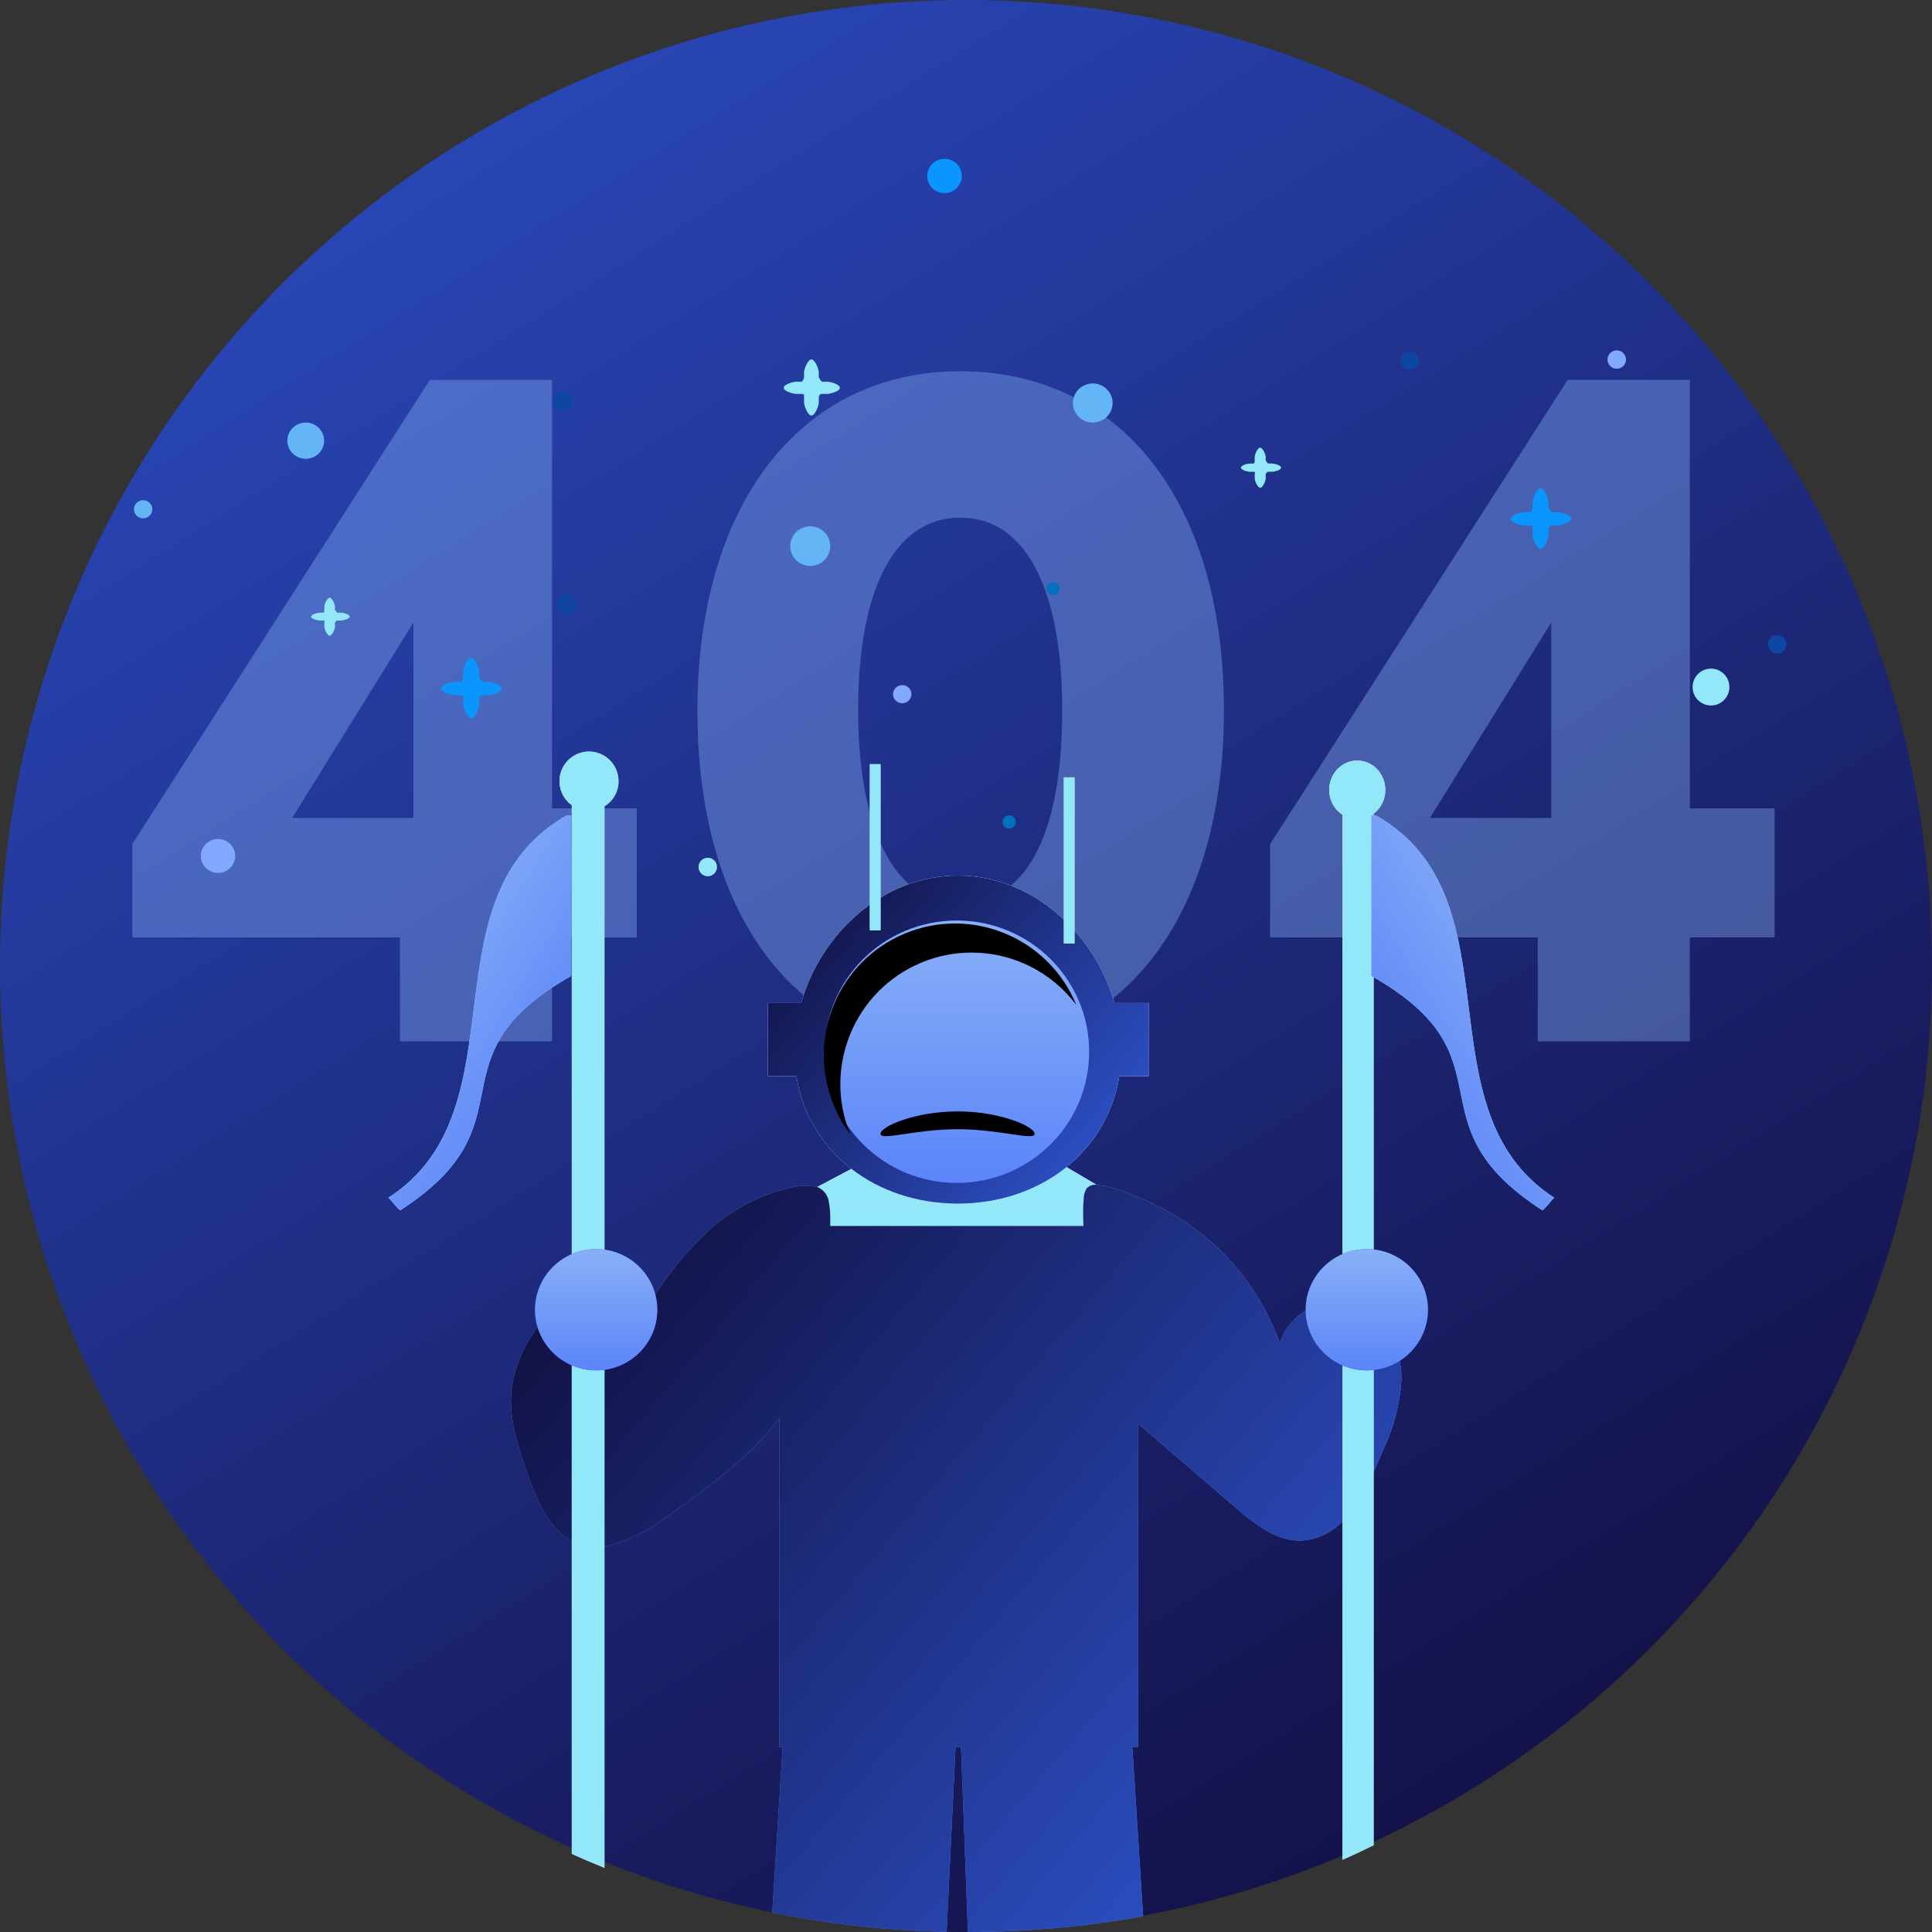
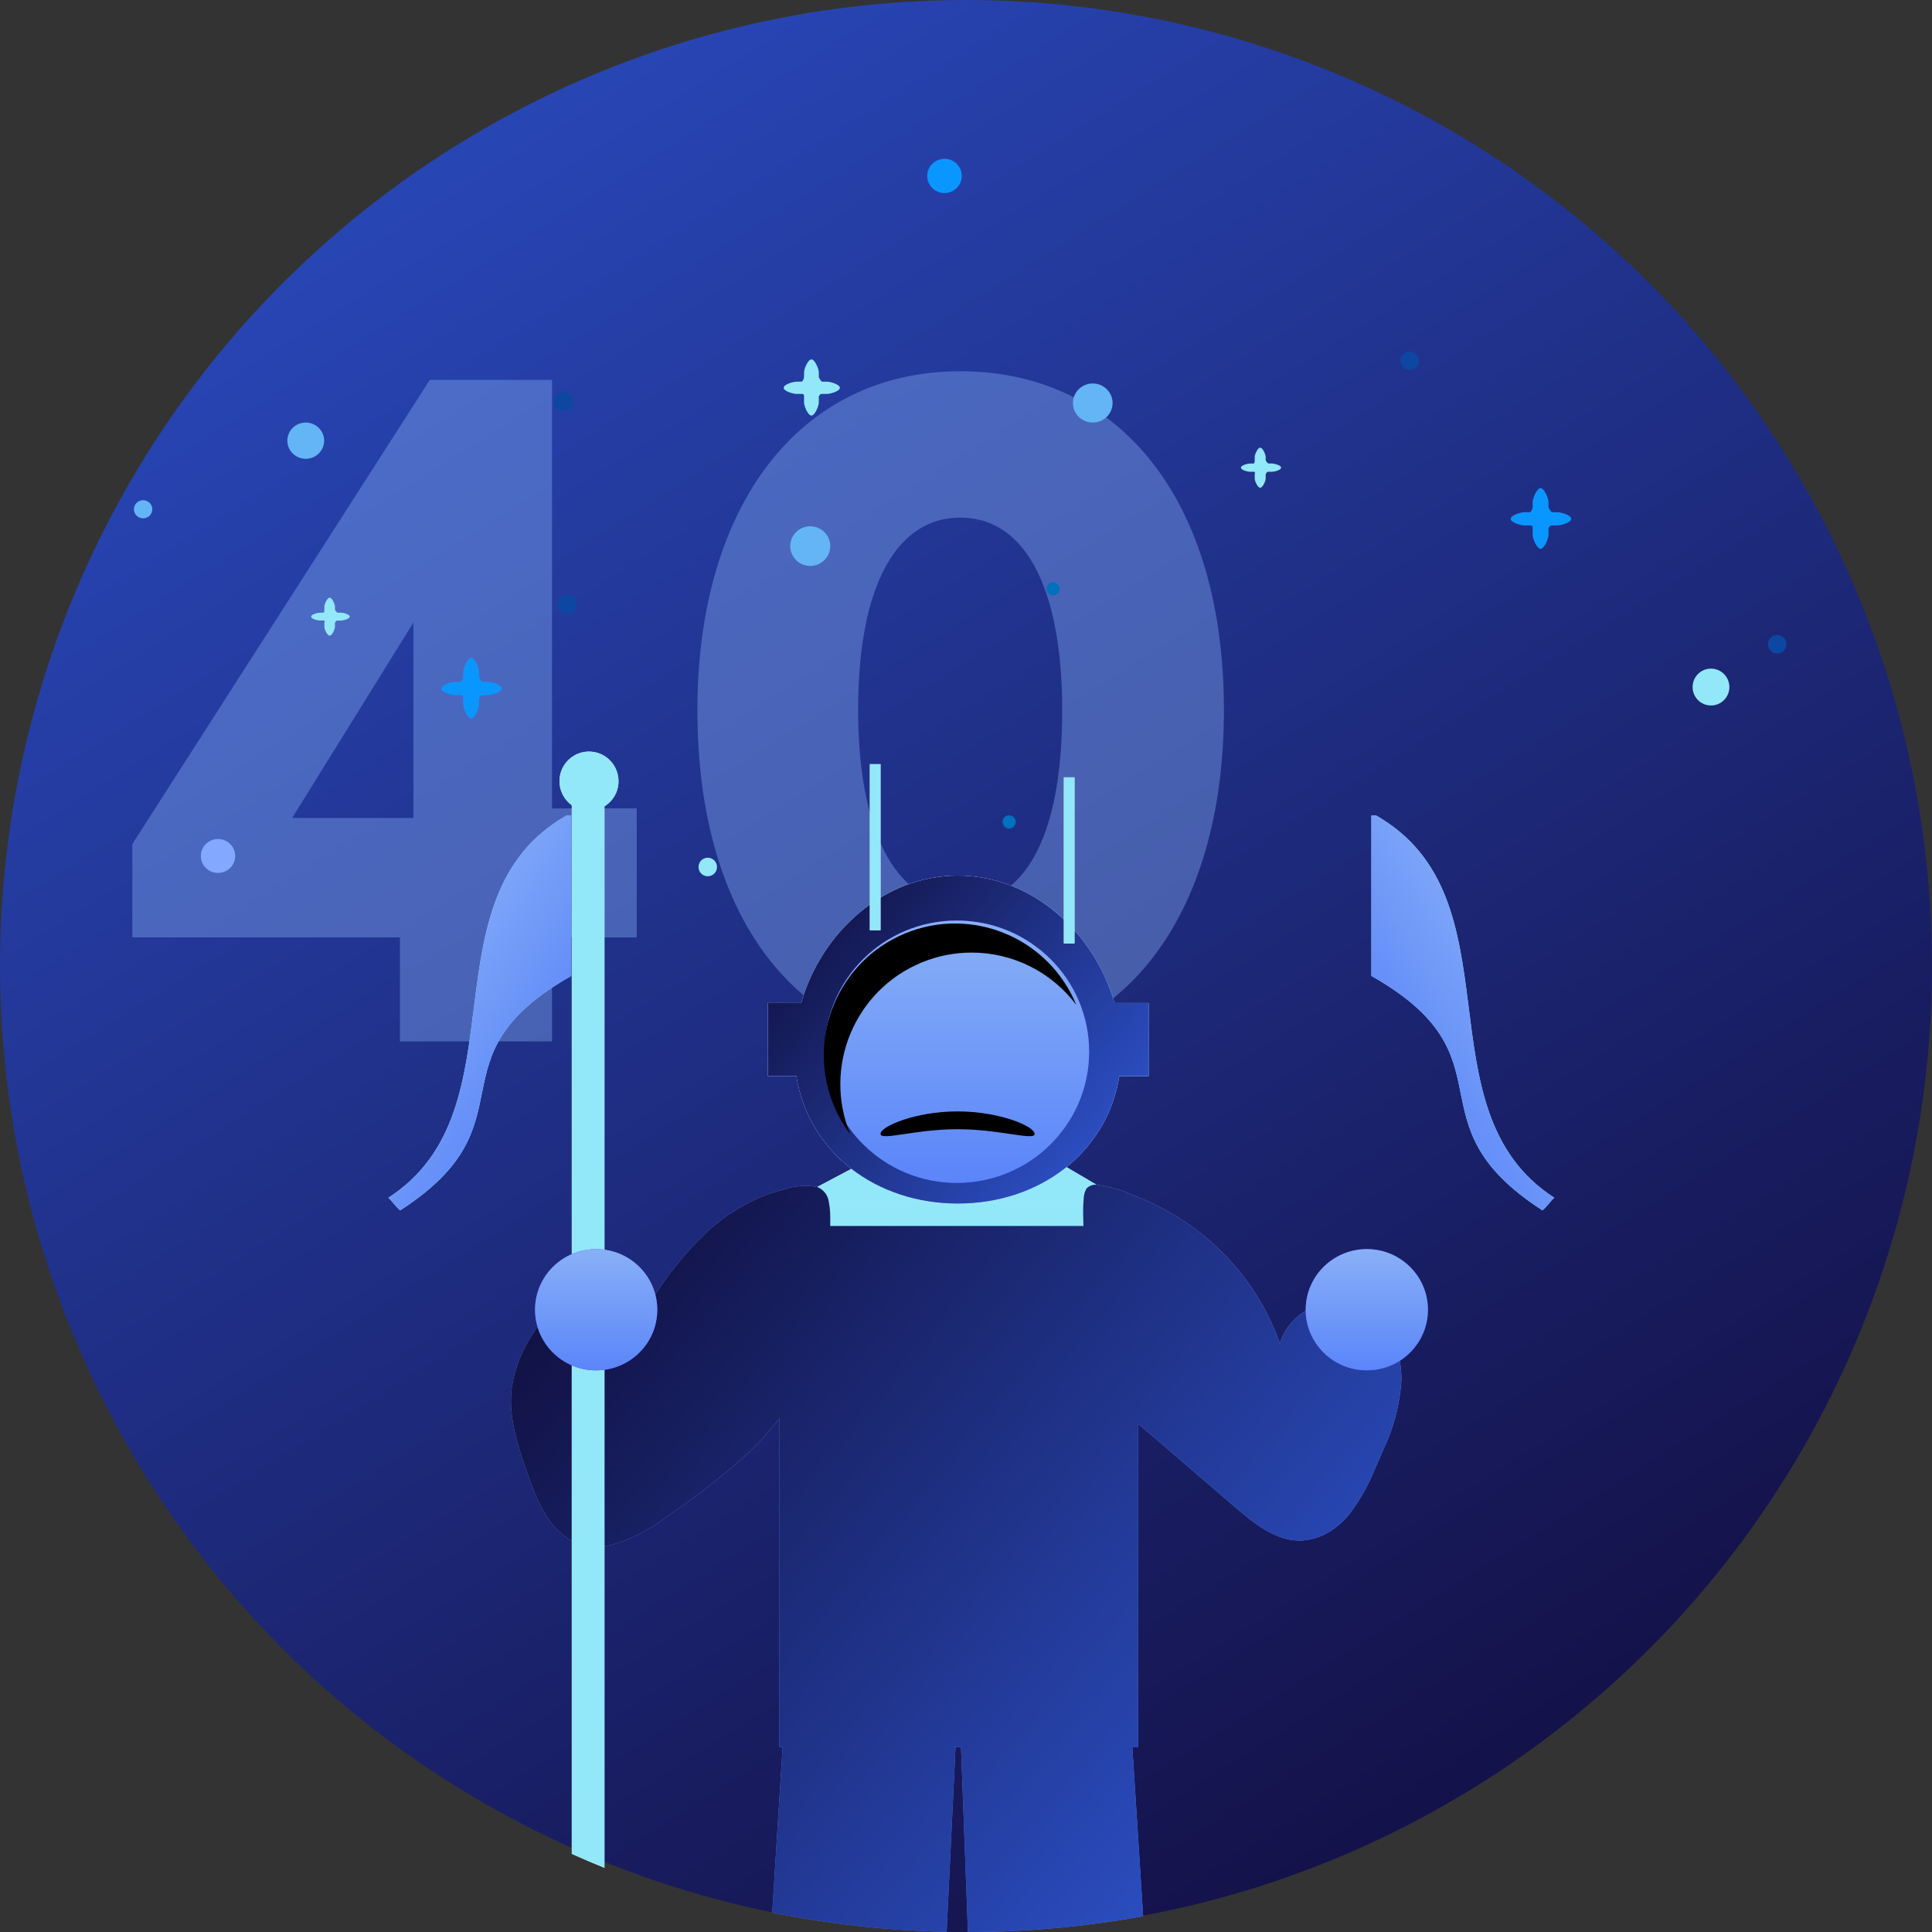
<svg xmlns="http://www.w3.org/2000/svg" xmlns:xlink="http://www.w3.org/1999/xlink" width="128px" height="128px" viewBox="0 0 128 128" version="1.1">
  <rect x="0" y="0" width="128" height="128" fill="#333333" stroke="none" />
  <title>Empty/NoAppliedLicense</title>
  <defs>
    <linearGradient x1="22.891%" y1="9.754%" x2="74.604%" y2="92.174%" id="linearGradient-1">
      <stop stop-color="#2845B4" offset="0%" />
      <stop stop-color="#14124A" offset="100%" />
    </linearGradient>
    <polygon id="path-2" points="37.617 58.269 22.471 58.579 18.278 53.8 40.857 53.397" />
    <polygon id="path-3" points="40.857 53.77 18.28 53.77 22.785 51.379 36.054 50.945" />
    <linearGradient x1="50%" y1="0%" x2="50%" y2="100%" id="linearGradient-4">
      <stop stop-color="#88B0F7" offset="0%" />
      <stop stop-color="#5B85F9" offset="100%" />
    </linearGradient>
    <linearGradient x1="-1.01945982e-12%" y1="14.78%" x2="100%" y2="85.22%" id="linearGradient-5">
      <stop stop-color="#100F3F" offset="0%" />
      <stop stop-color="#2F56D2" offset="100%" />
    </linearGradient>
    <path d="M58.991,65.567 C58.886,67.106 58.495,68.613 57.838,70.012 C57.75,70.221 57.66,70.432 57.57,70.637 L57.289,71.267 C56.849,72.389 56.254,73.446 55.524,74.408 C55.479,74.461 55.435,74.514 55.389,74.564 C55.207,74.768 55.008,74.959 54.797,75.133 C54.14,75.708 53.313,76.056 52.439,76.126 C50.755,76.214 49.294,75.049 48.02,73.951 C46.499,72.644 44.98,71.336 43.459,70.026 C42.936,69.578 42.414,69.129 41.891,68.678 C41.78,68.583 41.669,68.487 41.558,68.39 L41.558,89.799 L41.167,89.799 L41.4,93.426 L41.885,101.016 C38.055,101.712 34.169,102.063 30.275,102.064 L29.954,93.439 L29.862,90.982 L29.818,89.799 L29.454,89.799 L29.423,90.442 L29.28,93.439 L28.865,102.048 C24.982,101.97 21.115,101.545 17.31,100.777 L17.77,93.44 L18.001,89.802 L17.772,89.802 L17.772,68.045 C17.099,68.928 16.348,69.751 15.529,70.504 C13.885,71.967 12.143,73.318 10.315,74.548 C9.242,75.38 8.025,76.009 6.724,76.406 C6.528,76.453 6.33,76.488 6.131,76.509 C5.574,76.579 5.009,76.518 4.479,76.332 C4.296,76.268 4.119,76.187 3.949,76.092 C3.856,76.041 3.767,75.987 3.681,75.929 C2.359,75.034 1.662,73.318 1.117,71.757 C0.457,69.866 -0.217,67.885 0.066,65.903 C0.272,64.712 0.717,63.573 1.375,62.556 C1.804,61.847 2.291,61.164 2.773,60.495 C2.972,60.15 3.282,59.881 3.652,59.729 L3.679,59.724 C3.724,59.713 3.769,59.706 3.815,59.705 C3.859,59.703 3.903,59.705 3.947,59.708 C4.322,59.802 4.655,60.015 4.895,60.315 L6.128,61.575 L6.721,62.176 C6.753,62.209 6.782,62.243 6.818,62.276 L7.601,63.074 C8.111,62.201 8.625,61.322 9.167,60.462 C10.224,58.692 11.52,57.073 13.018,55.651 C13.779,54.957 14.621,54.357 15.527,53.865 C16.314,53.434 17.152,53.105 18.022,52.886 C18.746,52.627 19.527,52.564 20.284,52.702 C20.723,52.876 21.026,53.281 21.066,53.749 C21.068,53.755 21.07,53.761 21.07,53.767 C21.127,54.075 21.154,54.39 21.151,54.704 L21.151,55.289 L37.93,55.289 C37.914,54.784 37.9,54.231 37.925,53.767 C37.931,53.655 37.939,53.548 37.951,53.448 C37.956,53.218 38.022,52.992 38.142,52.795 C38.313,52.625 38.551,52.537 38.793,52.554 C39.639,52.658 40.462,52.895 41.232,53.257 C42,53.543 42.745,53.887 43.46,54.286 C46.958,56.21 49.623,59.339 50.95,63.081 C51.076,62.619 51.299,62.189 51.604,61.818 C51.808,61.565 52.044,61.338 52.305,61.143 C52.725,60.826 53.2,60.588 53.707,60.442 C54.061,60.336 54.428,60.28 54.798,60.275 C54.997,60.271 55.195,60.284 55.392,60.314 C55.71,60.359 56.019,60.449 56.312,60.582 C56.788,60.802 57.217,61.114 57.572,61.5 C57.667,61.601 57.754,61.707 57.841,61.815 C58.378,62.53 58.736,63.361 58.886,64.24 C58.968,64.678 59.003,65.122 58.991,65.567" id="path-6" />
    <linearGradient x1="50%" y1="0%" x2="50%" y2="100%" id="linearGradient-7">
      <stop stop-color="#88B0F7" offset="0%" />
      <stop stop-color="#5B85F9" offset="100%" />
    </linearGradient>
    <linearGradient x1="-1.01945982e-12%" y1="12.886%" x2="100%" y2="87.114%" id="linearGradient-8">
      <stop stop-color="#100F3F" offset="0%" />
      <stop stop-color="#2F56D2" offset="100%" />
    </linearGradient>
    <path d="M42.245,40.516 L39.985,40.516 C38.654,35.848 34.513,32.074 29.608,32.074 C24.702,32.074 20.561,35.848 19.23,40.516 L17.028,40.516 L17.028,45.357 L18.912,45.357 C19.724,50.435 24.203,53.8 29.608,53.8 C35.012,53.8 39.491,50.432 40.303,45.357 L42.243,45.357 L42.245,40.516 Z" id="path-9" />
    <linearGradient x1="50%" y1="0%" x2="50%" y2="100%" id="linearGradient-10">
      <stop stop-color="#88B0F7" offset="0%" />
      <stop stop-color="#5B85F9" offset="100%" />
    </linearGradient>
    <path d="M29.543,35.053 C34.382,35.053 38.305,38.943 38.305,43.743 C38.305,48.543 34.382,52.433 29.543,52.433 C24.704,52.433 20.781,48.543 20.781,43.743 C20.781,38.943 24.704,35.053 29.543,35.053" id="path-11" />
-     <path d="M3.72,1.94 C3.721,2.349 3.597,2.748 3.366,3.079 C3.253,3.243 3.116,3.387 2.959,3.505 C2.955,3.51 2.95,3.514 2.944,3.517 L2.944,71.863 C2.266,72.197 1.58,72.518 0.884,72.827 L0.884,3.595 C0.011,3.033 -0.262,1.837 0.276,0.924 C0.814,0.011 1.96,-0.274 2.834,0.288 C3.384,0.642 3.719,1.268 3.719,1.942 L3.72,1.94 Z" id="path-12" />
    <path d="M19.357,28.474 C19.359,29.036 19.117,29.57 18.695,29.939 C18.611,30.016 18.52,30.084 18.424,30.143 L18.424,100.469 C17.695,100.176 16.974,99.868 16.259,99.545 L16.259,30.066 C16.253,30.062 16.248,30.058 16.243,30.054 C16.078,29.934 15.934,29.789 15.815,29.624 C15.183,28.747 15.379,27.522 16.253,26.887 C17.127,26.252 18.35,26.449 18.983,27.326 C19.223,27.66 19.353,28.062 19.354,28.474 L19.357,28.474 Z" id="path-13" />
    <linearGradient x1="50%" y1="0%" x2="50%" y2="100%" id="linearGradient-14">
      <stop stop-color="#88B0F7" offset="0%" />
      <stop stop-color="#5B85F9" offset="100%" />
    </linearGradient>
    <path d="M24.618,41.717 L15.594,47.356 C5.861,42.087 6.149,50.551 -3.586,45.975 C-3.524,45.551 -3.329,45.151 -3.288,44.869 C6.446,49.451 14.731,36.201 24.465,41.472 L24.618,41.717 Z" id="path-15" />
    <path d="M89.044,41.717 L80.02,47.356 C70.287,42.087 70.575,50.551 60.841,45.975 C60.903,45.551 61.097,45.151 61.138,44.869 C70.872,49.451 79.157,36.201 88.891,41.472 L89.044,41.717 Z" id="path-16" />
    <linearGradient x1="50%" y1="0%" x2="50%" y2="100%" id="linearGradient-17">
      <stop stop-color="#88B0F7" offset="0%" />
      <stop stop-color="#5B85F9" offset="100%" />
    </linearGradient>
    <path d="M4.049,72.236 C6.286,72.236 8.099,74.034 8.099,76.253 C8.099,78.471 6.286,80.269 4.049,80.269 C1.813,80.269 0,78.471 0,76.253 C0,74.034 1.813,72.236 4.049,72.236" id="path-18" />
    <path d="M55.108,72.236 C57.344,72.236 59.157,74.034 59.157,76.253 C59.157,78.471 57.344,80.269 55.108,80.269 C52.872,80.269 51.058,78.471 51.058,76.253 C51.058,74.034 52.872,72.236 55.108,72.236" id="path-19" />
    <polygon id="path-20" points="22.184 51.108 22.889 51.108 22.889 40.107 22.184 40.107" />
    <polygon id="path-21" points="35.037 51.981 35.741 51.981 35.741 40.98 35.037 40.98" />
  </defs>
  <g id="0.-Yuify.com" stroke="none" stroke-width="1" fill="none" fill-rule="evenodd">
    <g id="Yuify.com-404" transform="translate(-656, -310)">
      <g id="Empty/NoLicenses" transform="translate(565, 286)">
        <g id="Content" transform="translate(14, 24)">
          <g id="Empty/NoAppliedLicense" transform="translate(77, 0)">
            <circle id="Oval" fill="url(#linearGradient-1)" cx="64" cy="64" r="64" />
            <g id="Group-156" transform="translate(8.767, 10.521)">
              <g id="404" transform="translate(0, 14.076)" fill="#87AEF4" fill-rule="nonzero" opacity="0.398">
                <path d="M17.73,44.398 L27.806,44.398 L27.806,37.508 L33.419,37.508 L33.419,28.961 L27.806,28.961 L27.806,0.574 L19.707,0.574 L0,31.321 L0,37.508 L17.73,37.508 L17.73,44.398 Z M10.587,29.598 L18.623,16.649 L18.623,29.598 L10.587,29.598 Z" id="Shape" />
                <path d="M54.848,44.972 C65.562,44.972 72.322,36.169 72.322,22.454 C72.322,8.42 65.307,0 54.848,0 C44.197,0 37.437,8.931 37.437,22.454 C37.437,36.552 44.388,44.972 54.848,44.972 Z M54.848,35.276 C50.383,35.276 48.087,30.109 48.087,22.454 C48.087,13.842 50.83,9.696 54.848,9.696 C59.376,9.696 61.608,14.799 61.608,22.454 C61.608,31.193 58.929,35.276 54.848,35.276 Z" id="Shape" />
-                 <path d="M93.113,44.398 L103.19,44.398 L103.19,37.508 L108.802,37.508 L108.802,28.961 L103.19,28.961 L103.19,0.574 L95.091,0.574 L75.384,31.321 L75.384,37.508 L93.113,37.508 L93.113,44.398 Z M85.971,29.598 L94.006,16.649 L94.006,29.598 L85.971,29.598 Z" id="Shape" />
              </g>
              <g id="stars" transform="translate(0.106, 13.29)">
                <g id="Group-12" transform="translate(43.049, 0)" fill="#92E8F8">
                  <path d="M2.863,1.475 L2.548,1.475 C2.484,1.475 2.325,1.223 2.325,1.15 L2.325,0.857 C2.325,0.628 2.066,0 1.837,0 C1.608,0 1.349,0.628 1.349,0.857 L1.349,1.15 C1.349,1.253 1.269,1.475 1.172,1.475 L0.857,1.475 C0.628,1.475 0,1.653 0,1.882 C0,2.111 0.628,2.288 0.857,2.288 L1.233,2.288 C1.352,2.288 1.349,2.411 1.349,2.473 L1.349,2.864 C1.349,3.093 1.608,3.721 1.837,3.721 C2.066,3.721 2.325,3.093 2.325,2.864 L2.325,2.473 C2.325,2.421 2.43,2.288 2.487,2.288 L2.863,2.288 C3.092,2.288 3.72,2.111 3.72,1.882 C3.72,1.653 3.092,1.475 2.863,1.475" id="Fill-10" />
                </g>
                <path d="M75.388,6.897 L75.162,6.897 C75.117,6.897 74.982,6.718 74.982,6.667 L74.982,6.459 C74.982,6.296 74.782,5.847 74.618,5.847 C74.455,5.847 74.254,6.296 74.254,6.459 L74.254,6.668 C74.254,6.743 74.25,6.899 74.18,6.899 L73.955,6.899 C73.791,6.899 73.343,7.009 73.343,7.172 C73.343,7.335 73.791,7.446 73.955,7.446 L74.224,7.446 C74.309,7.446 74.254,7.57 74.254,7.614 L74.254,7.893 C74.254,8.057 74.455,8.505 74.618,8.505 C74.782,8.505 74.982,8.057 74.982,7.893 L74.982,7.614 C74.982,7.578 75.078,7.446 75.119,7.446 L75.388,7.446 C75.552,7.446 76,7.336 76,7.173 C76,7.01 75.552,6.897 75.388,6.897" id="Fill-22" fill="#92E8F8" />
                <g id="Group-44" transform="translate(0, 1.595)">
                  <path d="M13.708,15.186 L13.491,15.186 C13.448,15.186 13.318,15.017 13.318,14.967 L13.318,14.771 C13.318,14.616 13.125,14.191 12.968,14.191 C12.811,14.191 12.618,14.616 12.618,14.771 L12.618,14.969 C12.618,15.039 12.614,15.187 12.546,15.187 L12.33,15.187 C12.173,15.187 11.741,15.292 11.741,15.447 C11.741,15.601 12.173,15.705 12.33,15.705 L12.589,15.705 C12.67,15.705 12.618,15.823 12.618,15.865 L12.618,16.13 C12.618,16.284 12.811,16.709 12.968,16.709 C13.125,16.709 13.318,16.284 13.318,16.13 L13.318,15.865 C13.318,15.83 13.41,15.706 13.45,15.706 L13.709,15.706 C13.866,15.706 14.297,15.601 14.297,15.447 C14.297,15.292 13.865,15.186 13.708,15.186" id="Fill-30" fill="#92E8F8" />
                  <path d="M63.525,0 C64.251,0 64.839,0.58 64.839,1.294 C64.839,2.009 64.251,2.588 63.525,2.588 C62.799,2.588 62.211,2.009 62.211,1.294 C62.211,0.58 62.799,0 63.525,0" id="Fill-32" fill="#64B5F6" />
                  <path d="M60.897,13.172 C61.139,13.172 61.335,13.365 61.335,13.603 C61.335,13.842 61.139,14.035 60.897,14.035 C60.655,14.035 60.459,13.842 60.459,13.603 C60.459,13.365 60.655,13.172 60.897,13.172" id="Fill-34" fill="#0071BC" />
                  <path d="M11.383,2.589 C12.057,2.589 12.602,3.126 12.602,3.789 C12.602,4.452 12.057,4.99 11.383,4.99 C10.71,4.99 10.164,4.452 10.164,3.789 C10.164,3.126 10.71,2.589 11.383,2.589" id="Fill-36" fill="#64B5F6" />
                  <path d="M0.61,7.733 C0.946,7.733 1.219,8.002 1.219,8.333 C1.219,8.665 0.946,8.934 0.61,8.934 C0.273,8.934 0,8.665 0,8.333 C0,8.002 0.273,7.733 0.61,7.733" id="Fill-38" fill="#64B5F6" />
-                   <path d="M50.904,19.984 C51.241,19.984 51.513,20.253 51.513,20.585 C51.513,20.916 51.241,21.185 50.904,21.185 C50.567,21.185 50.294,20.916 50.294,20.585 C50.294,20.253 50.567,19.984 50.904,19.984" id="Fill-40" fill="#82A9FF" />
                  <path d="M5.571,30.183 C6.2,30.183 6.71,30.685 6.71,31.305 C6.71,31.924 6.2,32.426 5.571,32.426 C4.942,32.426 4.432,31.924 4.432,31.305 C4.432,30.685 4.942,30.183 5.571,30.183" id="Fill-42" fill="#82A9FF" />
                </g>
              </g>
              <g id="astronaut" transform="translate(12.856, 0)">
                <g id="Group-71" transform="translate(12.229, 15.416)">
                  <path d="M3.444,0 C3.805,0 4.099,0.291 4.099,0.65 C4.099,1.008 3.805,1.299 3.444,1.299 C3.082,1.299 2.789,1.008 2.789,0.65 C2.789,0.291 3.082,0 3.444,0" id="Fill-57" fill="#0D47A1" />
                  <path d="M19.828,8.932 C20.56,8.932 21.152,9.52 21.152,10.245 C21.152,10.971 20.56,11.558 19.828,11.558 C19.096,11.558 18.504,10.971 18.504,10.245 C18.504,9.52 19.096,8.932 19.828,8.932" id="Fill-59" fill="#64B5F6" />
                  <g id="Fill-61">
                    <use fill="#E0E0E0" xlink:href="#path-2" />
                    <use fill="#92E8F8" xlink:href="#path-2" />
                  </g>
                  <g id="Fill-63">
                    <use fill="#E0E0E0" xlink:href="#path-3" />
                    <use fill="#92E8F8" xlink:href="#path-3" />
                  </g>
                  <g id="Fill-65">
                    <use fill="url(#linearGradient-4)" xlink:href="#path-6" />
                    <use fill="url(#linearGradient-5)" xlink:href="#path-6" />
                  </g>
                  <g id="Fill-67">
                    <use fill="#FFFFFF" xlink:href="#path-9" />
                    <use fill="url(#linearGradient-7)" xlink:href="#path-9" />
                    <use fill="url(#linearGradient-8)" xlink:href="#path-9" />
                  </g>
                  <g id="Fill-69">
                    <use fill="#4F44FF" xlink:href="#path-11" />
                    <use fill="url(#linearGradient-10)" xlink:href="#path-11" />
                  </g>
                </g>
                <g id="Fill-75" transform="translate(66.439, 39.869)">
                  <use fill="#E0E0E0" xlink:href="#path-12" />
                  <use fill="#92E8F8" xlink:href="#path-12" />
                </g>
                <g id="Group-105" transform="translate(-0, 12.758)">
                  <g id="Fill-83">
                    <use fill="#E0E0E0" xlink:href="#path-13" />
                    <use fill="#92E8F8" xlink:href="#path-13" />
                  </g>
                  <g id="Fill-85" transform="translate(10.516, 43.8) rotate(-58) translate(-10.516, -43.8)">
                    <use fill="#92E8F8" xlink:href="#path-15" />
                    <use fill="url(#linearGradient-14)" xlink:href="#path-15" />
                  </g>
                  <g id="Fill-85-Copy" transform="translate(74.942, 43.8) scale(-1, 1) rotate(-58) translate(-74.942, -43.8)">
                    <use fill="#92E8F8" xlink:href="#path-16" />
                    <use fill="url(#linearGradient-14)" xlink:href="#path-16" />
                  </g>
                  <path d="M42.746,39.832 C45.474,39.83 48.045,41.115 49.685,43.3 C47.855,38.85 42.774,36.73 38.336,38.564 C33.898,40.4 31.783,45.495 33.613,49.945 C33.895,50.631 34.264,51.278 34.709,51.871 C32.88,47.419 34.996,42.324 39.435,40.49 C40.485,40.055 41.61,39.832 42.746,39.832 L42.746,39.832 Z" id="Fill-87" fill="#000000" />
                  <path d="M10.698,21.897 L10.358,21.897 C10.289,21.897 10.118,21.624 10.118,21.546 L10.118,21.229 C10.118,20.982 9.838,20.303 9.592,20.303 C9.345,20.303 9.066,20.982 9.066,21.229 L9.066,21.546 C9.066,21.657 8.98,21.897 8.876,21.897 L8.536,21.897 C8.289,21.897 7.612,22.089 7.612,22.336 C7.612,22.583 8.289,22.775 8.536,22.775 L8.941,22.775 C9.07,22.775 9.066,22.908 9.066,22.974 L9.066,23.396 C9.066,23.644 9.345,24.322 9.592,24.322 C9.838,24.322 10.118,23.644 10.118,23.396 L10.118,22.974 C10.118,22.919 10.231,22.775 10.293,22.775 L10.698,22.775 C10.944,22.775 11.621,22.583 11.621,22.336 C11.621,22.089 10.944,21.897 10.698,21.897" id="Fill-89" fill="#0A96FF" />
                  <path d="M25.268,33.547 C25.607,33.547 25.881,33.822 25.881,34.162 C25.881,34.501 25.607,34.777 25.268,34.777 C24.93,34.777 24.655,34.501 24.655,34.162 C24.655,33.822 24.93,33.547 25.268,33.547" id="Fill-91" fill="#92E8F8" />
                  <path d="M91.734,21.019 C92.407,21.019 92.953,21.566 92.953,22.24 C92.953,22.915 92.407,23.462 91.734,23.462 C91.061,23.462 90.516,22.915 90.516,22.24 C90.516,21.566 91.061,21.019 91.734,21.019" id="Fill-93" fill="#92E8F8" />
                  <path d="M45.237,30.737 C45.479,30.737 45.675,30.934 45.675,31.176 C45.675,31.419 45.479,31.615 45.237,31.615 C44.995,31.615 44.799,31.419 44.799,31.176 C44.799,30.934 44.995,30.737 45.237,30.737" id="Fill-95" fill="#0071BC" />
                  <path d="M15.934,16.1 C16.293,16.1 16.584,16.392 16.584,16.752 C16.584,17.111 16.293,17.403 15.934,17.403 C15.575,17.403 15.284,17.111 15.284,16.752 C15.284,16.392 15.575,16.1 15.934,16.1" id="Fill-97" fill="#0D47A1" />
                  <path d="M81.55,10.656 L81.211,10.656 C81.141,10.656 80.97,10.383 80.97,10.305 L80.97,9.988 C80.97,9.741 80.691,9.063 80.444,9.063 C80.197,9.063 79.918,9.741 79.918,9.988 L79.918,10.305 C79.918,10.416 79.832,10.656 79.728,10.656 L79.388,10.656 C79.141,10.656 78.465,10.848 78.465,11.095 C78.465,11.342 79.141,11.534 79.388,11.534 L79.793,11.534 C79.922,11.534 79.918,11.667 79.918,11.734 L79.918,12.156 C79.918,12.403 80.197,13.082 80.444,13.082 C80.691,13.082 80.97,12.403 80.97,12.156 L80.97,11.734 C80.97,11.678 81.083,11.534 81.145,11.534 L81.55,11.534 C81.797,11.534 82.474,11.342 82.474,11.095 C82.474,10.848 81.797,10.656 81.55,10.656" id="Fill-99" fill="#0A96FF" />
                  <path d="M96.12,18.794 C96.459,18.794 96.733,19.069 96.733,19.408 C96.733,19.748 96.459,20.023 96.12,20.023 C95.782,20.023 95.508,19.748 95.508,19.408 C95.508,19.069 95.782,18.794 96.12,18.794" id="Fill-101" fill="#0D47A1" />
                  <path d="M71.773,0 C72.112,0 72.386,0.275 72.386,0.614 C72.386,0.954 72.112,1.229 71.773,1.229 C71.435,1.229 71.161,0.954 71.161,0.614 C71.161,0.275 71.435,0 71.773,0" id="Fill-103" fill="#0D47A1" />
                </g>
                <g id="Group-155" transform="translate(13.824, 0)">
-                   <path d="M71.668,12.692 C72.006,12.692 72.28,12.964 72.28,13.299 C72.28,13.635 72.006,13.907 71.668,13.907 C71.329,13.907 71.055,13.635 71.055,13.299 C71.055,12.964 71.329,12.692 71.668,12.692" id="Fill-142" fill="#82A9FF" />
                  <path d="M27.128,0 C27.76,0 28.273,0.508 28.273,1.135 C28.273,1.762 27.76,2.27 27.128,2.27 C26.496,2.27 25.984,1.762 25.984,1.135 C25.984,0.508 26.496,0 27.128,0" id="Fill-144" fill="#0A96FF" />
                  <path d="M33.1,64.599 C33.1,65.081 30.814,64.292 27.994,64.292 C25.174,64.292 22.888,65.081 22.888,64.599 C22.888,64.116 25.174,63.113 27.994,63.113 C30.814,63.113 33.1,64.116 33.1,64.599 Z" id="Fill-146" fill="#000000" />
                  <g id="Fill-148">
                    <use fill="#4F44FF" xlink:href="#path-18" />
                    <use fill="url(#linearGradient-17)" xlink:href="#path-18" />
                  </g>
                  <g id="Fill-150">
                    <use fill="#4F44FF" xlink:href="#path-19" />
                    <use fill="url(#linearGradient-17)" xlink:href="#path-19" />
                  </g>
                  <g id="Fill-152">
                    <use fill="#FFFFFF" xlink:href="#path-20" />
                    <use fill="#92E8F8" xlink:href="#path-20" />
                  </g>
                  <g id="Fill-154">
                    <use fill="#FFFFFF" xlink:href="#path-21" />
                    <use fill="#92E8F8" xlink:href="#path-21" />
                  </g>
                </g>
              </g>
            </g>
          </g>
        </g>
      </g>
    </g>
  </g>
</svg>